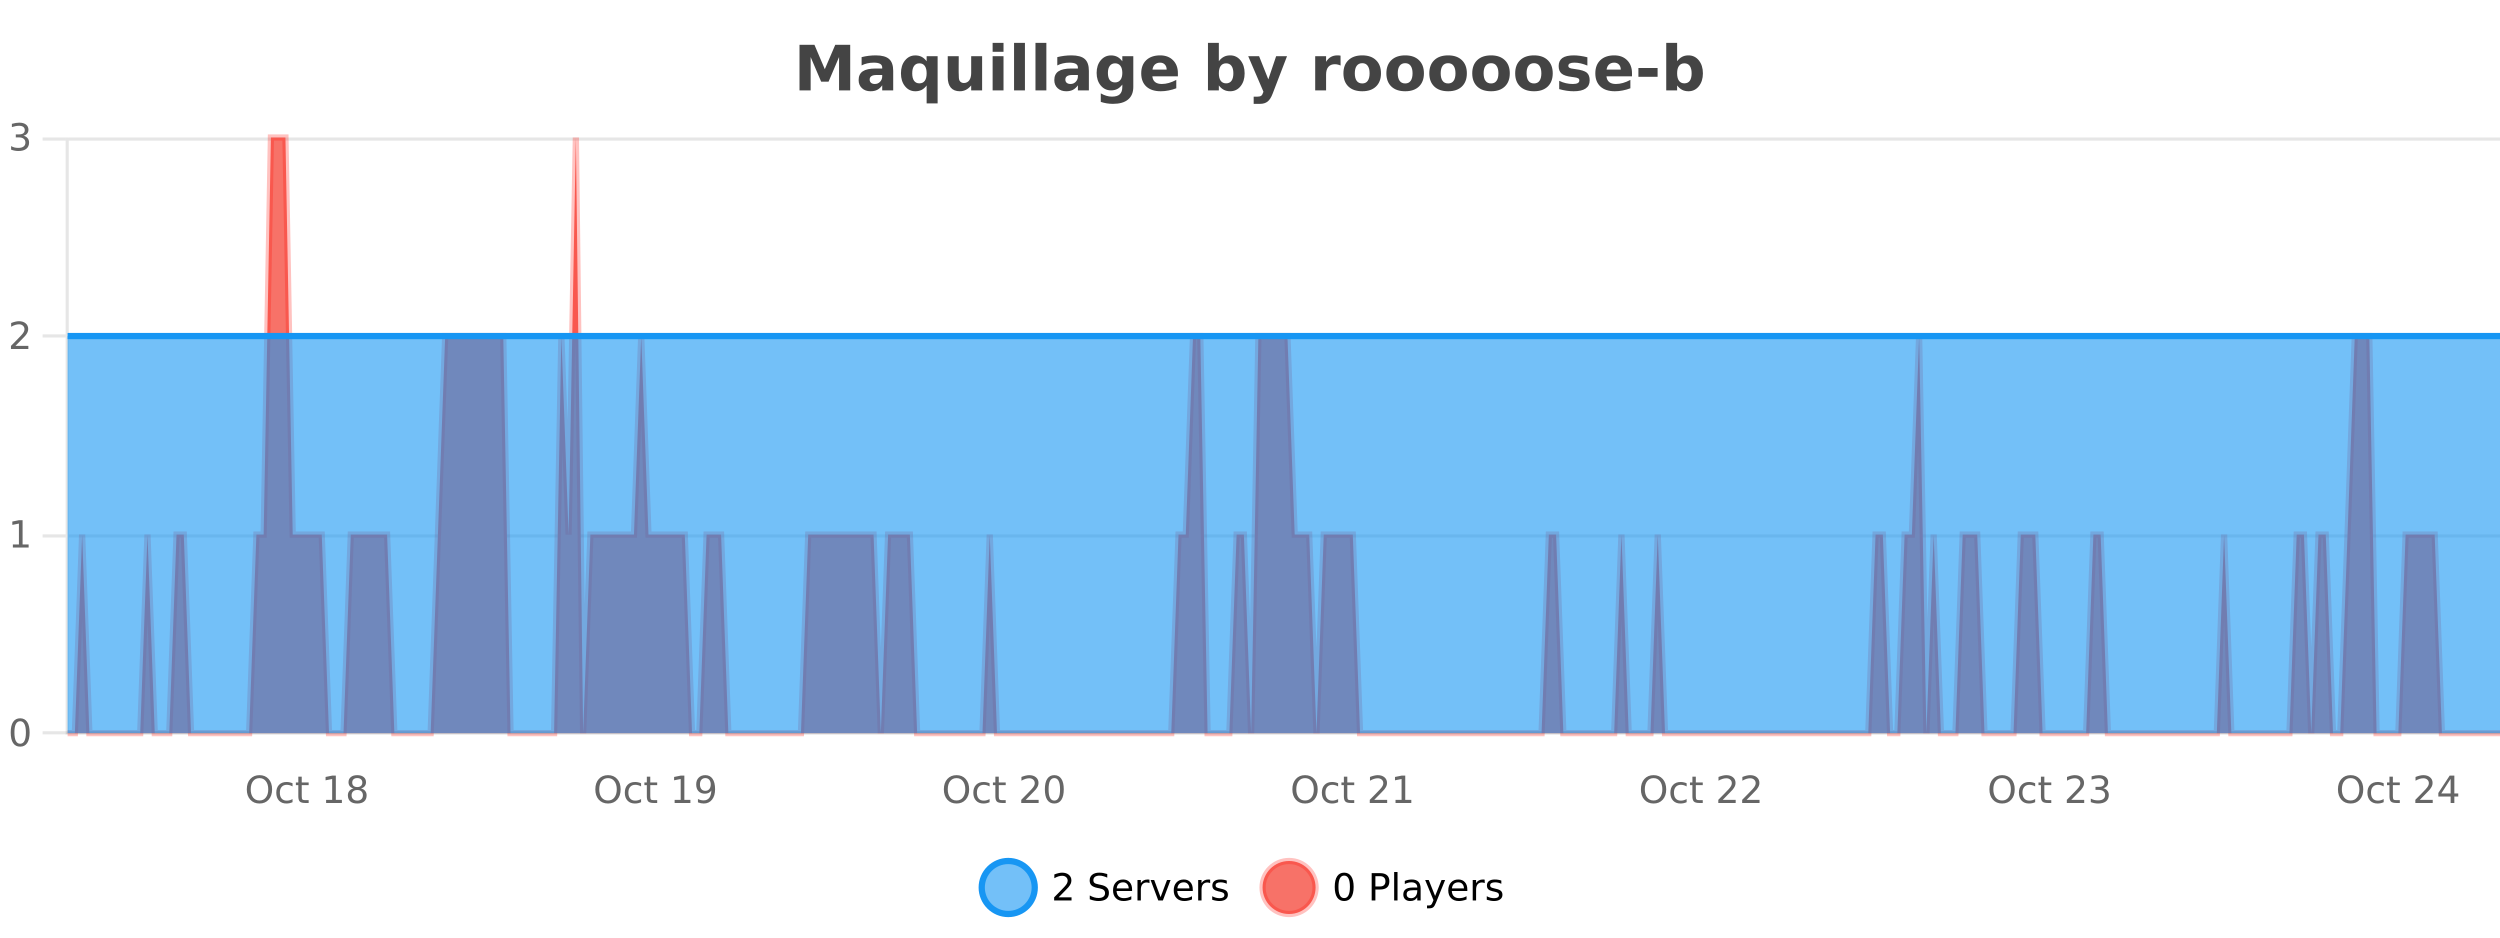
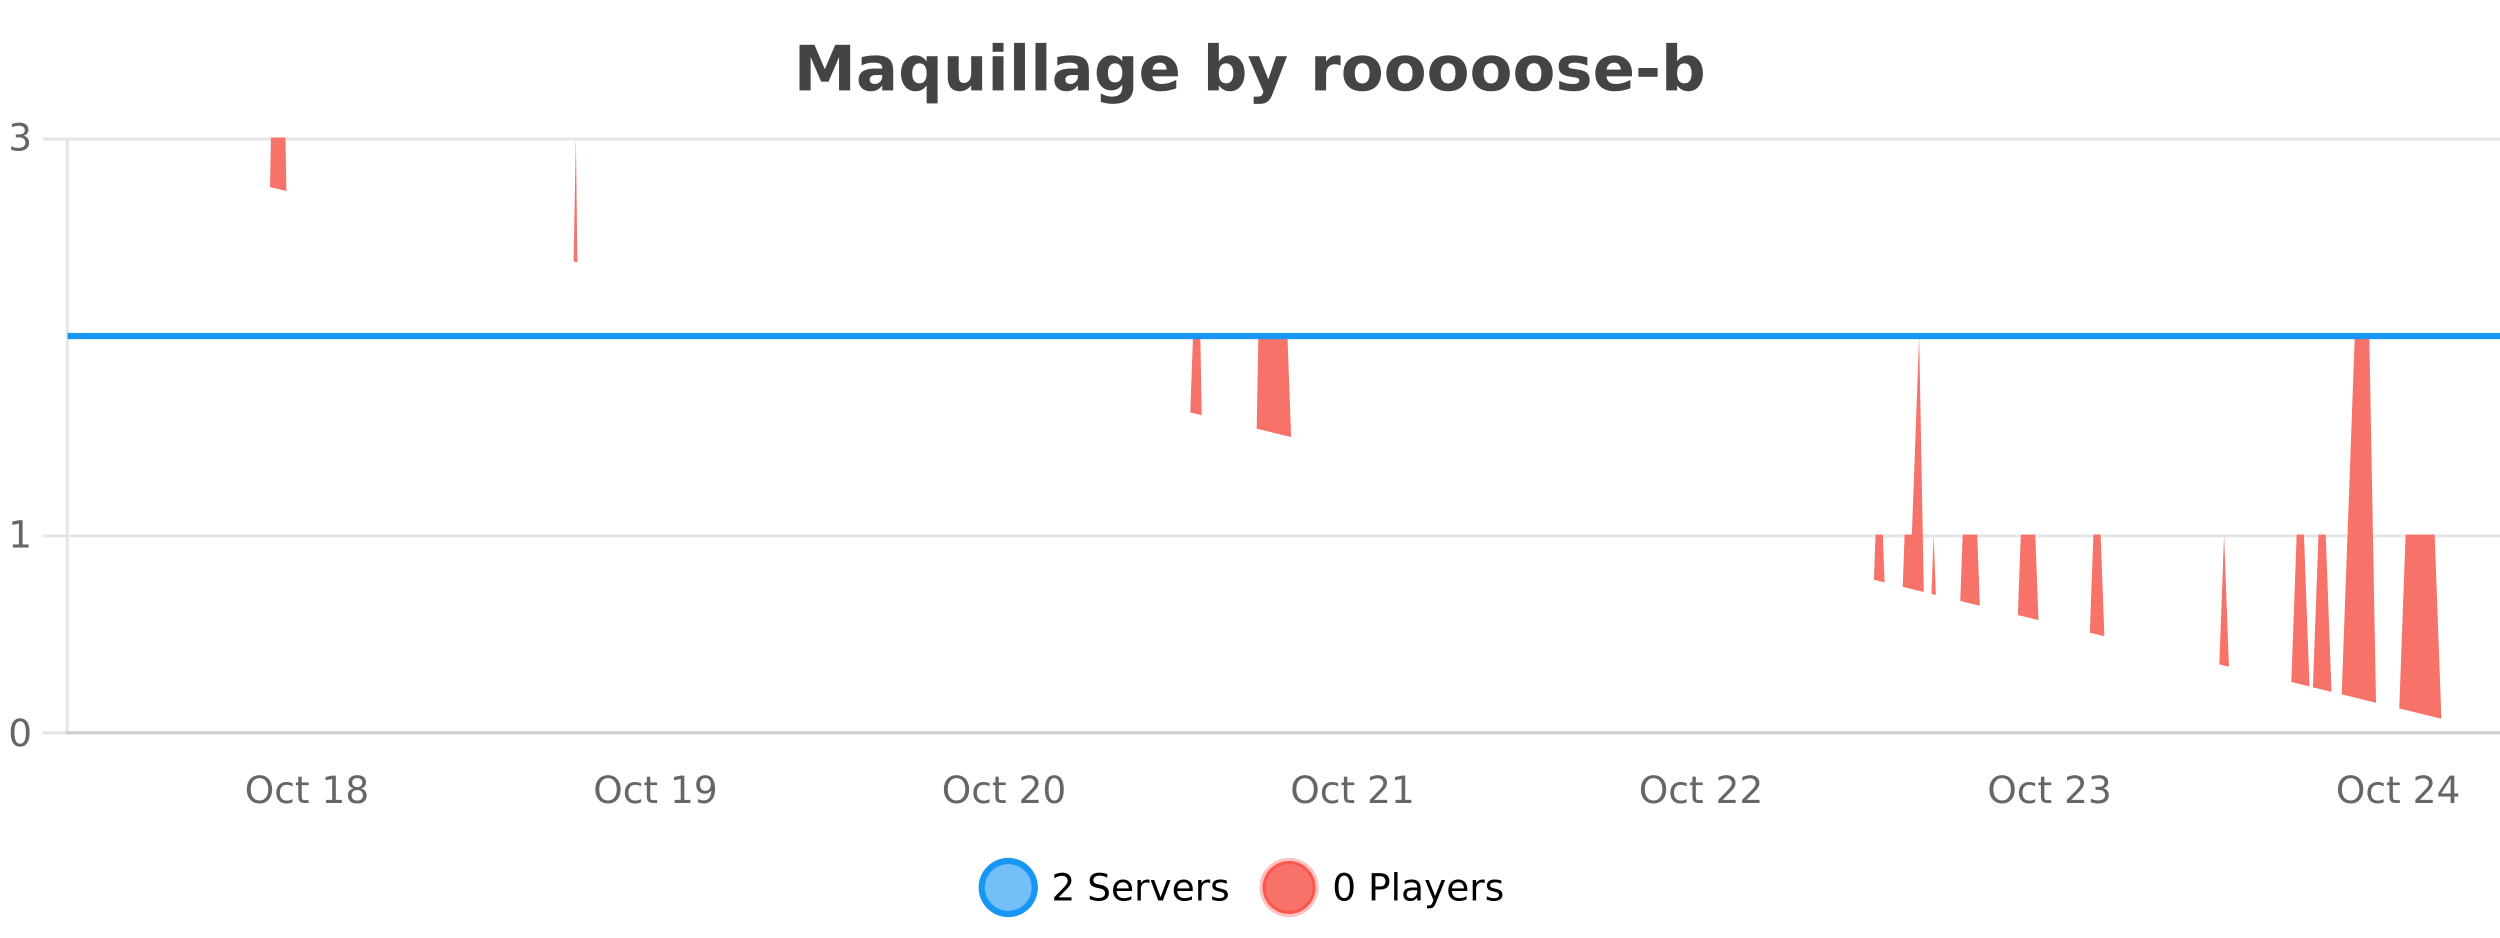
<svg xmlns="http://www.w3.org/2000/svg" width="800pt" height="300pt" viewBox="0 0 800 300" version="1.1">
  <defs>
    <clipPath id="clip1">
      <path d="M 285 263 L 360 263 L 360 300 L 285 300 Z M 285 263 " />
    </clipPath>
    <clipPath id="clip2">
      <path d="M 375 263 L 450 263 L 450 300 L 375 300 Z M 375 263 " />
    </clipPath>
    <clipPath id="clip3">
-       <path d="M 21.633 44 L 800 44 L 800 234.602 L 21.633 234.602 Z M 21.633 44 " />
+       <path d="M 21.633 44 L 800 44 L 800 234.602 Z M 21.633 44 " />
    </clipPath>
    <clipPath id="clip4">
-       <path d="M 20.633 43 L 800 43 L 800 235.602 L 20.633 235.602 Z M 20.633 43 " />
-     </clipPath>
+       </clipPath>
    <clipPath id="clip5">
-       <path d="M 21.633 107 L 800 107 L 800 234.602 L 21.633 234.602 Z M 21.633 107 " />
-     </clipPath>
+       </clipPath>
    <clipPath id="clip6">
      <path d="M 20.633 106 L 800 106 L 800 109 L 20.633 109 Z M 20.633 106 " />
    </clipPath>
  </defs>
  <g id="surface663696">
    <rect x="0" y="0" width="800" height="300" style="fill:rgb(100%,100%,100%);fill-opacity:1;stroke:none;" />
    <path style="fill:none;stroke-width:1;stroke-linecap:butt;stroke-linejoin:miter;stroke:rgb(0%,0%,0%);stroke-opacity:0.098;stroke-miterlimit:10;" d="M 22 234.5 L 800 234.5 " />
    <path style="fill:none;stroke-width:1;stroke-linecap:butt;stroke-linejoin:miter;stroke:rgb(0%,0%,0%);stroke-opacity:0.098;stroke-miterlimit:10;" d="M 13.633 234.5 L 21 234.5 " />
    <path style="fill:none;stroke-width:1;stroke-linecap:butt;stroke-linejoin:miter;stroke:rgb(0%,0%,0%);stroke-opacity:0.098;stroke-miterlimit:10;" d="M 22 171.5 L 800 171.5 " />
    <path style="fill:none;stroke-width:1;stroke-linecap:butt;stroke-linejoin:miter;stroke:rgb(0%,0%,0%);stroke-opacity:0.098;stroke-miterlimit:10;" d="M 13.633 171.5 L 21 171.5 " />
    <path style="fill:none;stroke-width:1;stroke-linecap:butt;stroke-linejoin:miter;stroke:rgb(0%,0%,0%);stroke-opacity:0.098;stroke-miterlimit:10;" d="M 22 107.5 L 800 107.5 " />
-     <path style="fill:none;stroke-width:1;stroke-linecap:butt;stroke-linejoin:miter;stroke:rgb(0%,0%,0%);stroke-opacity:0.098;stroke-miterlimit:10;" d="M 13.633 107.5 L 21 107.5 " />
    <path style="fill:none;stroke-width:1;stroke-linecap:butt;stroke-linejoin:miter;stroke:rgb(0%,0%,0%);stroke-opacity:0.098;stroke-miterlimit:10;" d="M 22 44.5 L 800 44.5 " />
    <path style="fill:none;stroke-width:1;stroke-linecap:butt;stroke-linejoin:miter;stroke:rgb(0%,0%,0%);stroke-opacity:0.098;stroke-miterlimit:10;" d="M 13.633 44.5 L 21 44.5 " />
    <path style=" stroke:none;fill-rule:nonzero;fill:rgb(9.02%,58.824%,95.294%);fill-opacity:0.6;" d="M 331.121 284 C 331.121 288.688 327.324 292.484 322.637 292.484 C 317.953 292.484 314.152 288.688 314.152 284 C 314.152 279.312 317.953 275.516 322.637 275.516 C 327.324 275.516 331.121 279.312 331.121 284 Z M 331.121 284 " />
    <g clip-path="url(#clip1)" clip-rule="nonzero">
      <path style="fill:none;stroke-width:2;stroke-linecap:butt;stroke-linejoin:miter;stroke:rgb(9.02%,58.824%,95.294%);stroke-opacity:1;stroke-miterlimit:10;" d="M 331.121 284 C 331.121 288.688 327.324 292.484 322.637 292.484 C 317.953 292.484 314.152 288.688 314.152 284 C 314.152 279.312 317.953 275.516 322.637 275.516 C 327.324 275.516 331.121 279.312 331.121 284 Z M 331.121 284 " />
    </g>
    <path style=" stroke:none;fill-rule:nonzero;fill:rgb(0%,0%,0%);fill-opacity:1;" d="M 338.75 287.156 L 342.891 287.156 L 342.891 288.156 L 337.328 288.156 L 337.328 287.156 C 337.773 286.699 338.383 286.078 339.156 285.297 C 339.938 284.508 340.426 283.996 340.625 283.766 C 341.008 283.352 341.273 282.996 341.422 282.703 C 341.578 282.402 341.656 282.109 341.656 281.828 C 341.656 281.359 341.488 280.98 341.156 280.688 C 340.832 280.398 340.41 280.25 339.891 280.25 C 339.516 280.25 339.117 280.312 338.703 280.438 C 338.297 280.562 337.859 280.762 337.391 281.031 L 337.391 279.828 C 337.867 279.641 338.312 279.5 338.719 279.406 C 339.133 279.305 339.516 279.25 339.859 279.25 C 340.766 279.25 341.488 279.48 342.031 279.938 C 342.57 280.387 342.844 280.992 342.844 281.75 C 342.844 282.105 342.773 282.445 342.641 282.766 C 342.504 283.09 342.258 283.469 341.906 283.906 C 341.801 284.023 341.488 284.352 340.969 284.891 C 340.445 285.434 339.707 286.188 338.75 287.156 Z M 354.32 279.688 L 354.32 280.844 C 353.871 280.637 353.445 280.48 353.039 280.375 C 352.641 280.262 352.262 280.203 351.898 280.203 C 351.25 280.203 350.75 280.328 350.398 280.578 C 350.055 280.828 349.883 281.188 349.883 281.656 C 349.883 282.043 349.996 282.336 350.227 282.531 C 350.453 282.73 350.898 282.887 351.555 283 L 352.258 283.156 C 353.141 283.324 353.793 283.621 354.211 284.047 C 354.637 284.465 354.852 285.027 354.852 285.734 C 354.852 286.59 354.562 287.234 353.992 287.672 C 353.43 288.109 352.594 288.328 351.492 288.328 C 351.086 288.328 350.648 288.281 350.18 288.188 C 349.711 288.094 349.227 287.953 348.727 287.766 L 348.727 286.547 C 349.203 286.82 349.672 287.023 350.133 287.156 C 350.602 287.293 351.055 287.359 351.492 287.359 C 352.168 287.359 352.688 287.23 353.055 286.969 C 353.43 286.699 353.617 286.32 353.617 285.828 C 353.617 285.402 353.48 285.07 353.211 284.828 C 352.949 284.578 352.516 284.398 351.914 284.281 L 351.195 284.141 C 350.309 283.965 349.668 283.688 349.273 283.312 C 348.887 282.938 348.695 282.418 348.695 281.75 C 348.695 280.969 348.965 280.359 349.508 279.922 C 350.047 279.477 350.797 279.25 351.758 279.25 C 352.172 279.25 352.59 279.289 353.008 279.359 C 353.434 279.434 353.871 279.543 354.32 279.688 Z M 362.266 284.609 L 362.266 285.125 L 357.297 285.125 C 357.348 285.875 357.57 286.445 357.969 286.828 C 358.375 287.215 358.93 287.406 359.641 287.406 C 360.055 287.406 360.457 287.359 360.844 287.266 C 361.238 287.164 361.629 287.008 362.016 286.797 L 362.016 287.828 C 361.617 287.984 361.219 288.105 360.812 288.188 C 360.406 288.281 359.992 288.328 359.578 288.328 C 358.535 288.328 357.707 288.027 357.094 287.422 C 356.477 286.809 356.172 285.98 356.172 284.938 C 356.172 283.867 356.461 283.016 357.047 282.391 C 357.629 281.758 358.41 281.438 359.391 281.438 C 360.273 281.438 360.973 281.727 361.484 282.297 C 362.004 282.859 362.266 283.633 362.266 284.609 Z M 361.188 284.281 C 361.176 283.699 361.008 283.23 360.688 282.875 C 360.363 282.523 359.938 282.344 359.406 282.344 C 358.801 282.344 358.316 282.516 357.953 282.859 C 357.598 283.203 357.395 283.684 357.344 284.297 Z M 367.836 282.594 C 367.711 282.531 367.574 282.484 367.43 282.453 C 367.293 282.414 367.137 282.391 366.961 282.391 C 366.355 282.391 365.887 282.59 365.555 282.984 C 365.23 283.383 365.07 283.953 365.07 284.703 L 365.07 288.156 L 363.992 288.156 L 363.992 281.594 L 365.07 281.594 L 365.07 282.609 C 365.297 282.215 365.594 281.922 365.961 281.734 C 366.324 281.539 366.766 281.438 367.289 281.438 C 367.359 281.438 367.438 281.445 367.523 281.453 C 367.617 281.465 367.715 281.48 367.82 281.5 Z M 368.195 281.594 L 369.336 281.594 L 371.383 287.094 L 373.445 281.594 L 374.586 281.594 L 372.117 288.156 L 370.648 288.156 Z M 381.688 284.609 L 381.688 285.125 L 376.719 285.125 C 376.77 285.875 376.992 286.445 377.391 286.828 C 377.797 287.215 378.352 287.406 379.062 287.406 C 379.477 287.406 379.879 287.359 380.266 287.266 C 380.66 287.164 381.051 287.008 381.438 286.797 L 381.438 287.828 C 381.039 287.984 380.641 288.105 380.234 288.188 C 379.828 288.281 379.414 288.328 379 288.328 C 377.957 288.328 377.129 288.027 376.516 287.422 C 375.898 286.809 375.594 285.98 375.594 284.938 C 375.594 283.867 375.883 283.016 376.469 282.391 C 377.051 281.758 377.832 281.438 378.812 281.438 C 379.695 281.438 380.395 281.727 380.906 282.297 C 381.426 282.859 381.688 283.633 381.688 284.609 Z M 380.609 284.281 C 380.598 283.699 380.43 283.23 380.109 282.875 C 379.785 282.523 379.359 282.344 378.828 282.344 C 378.223 282.344 377.738 282.516 377.375 282.859 C 377.02 283.203 376.816 283.684 376.766 284.297 Z M 387.258 282.594 C 387.133 282.531 386.996 282.484 386.852 282.453 C 386.715 282.414 386.559 282.391 386.383 282.391 C 385.777 282.391 385.309 282.59 384.977 282.984 C 384.652 283.383 384.492 283.953 384.492 284.703 L 384.492 288.156 L 383.414 288.156 L 383.414 281.594 L 384.492 281.594 L 384.492 282.609 C 384.719 282.215 385.016 281.922 385.383 281.734 C 385.746 281.539 386.188 281.438 386.711 281.438 C 386.781 281.438 386.859 281.445 386.945 281.453 C 387.039 281.465 387.137 281.48 387.242 281.5 Z M 392.562 281.781 L 392.562 282.812 C 392.258 282.656 391.941 282.543 391.609 282.469 C 391.285 282.387 390.945 282.344 390.594 282.344 C 390.062 282.344 389.66 282.43 389.391 282.594 C 389.117 282.75 388.984 282.996 388.984 283.328 C 388.984 283.578 389.078 283.777 389.266 283.922 C 389.461 284.059 389.852 284.188 390.438 284.312 L 390.797 284.406 C 391.566 284.562 392.113 284.793 392.438 285.094 C 392.758 285.398 392.922 285.812 392.922 286.344 C 392.922 286.961 392.676 287.445 392.188 287.797 C 391.707 288.152 391.047 288.328 390.203 288.328 C 389.848 288.328 389.477 288.289 389.094 288.219 C 388.719 288.156 388.32 288.059 387.906 287.922 L 387.906 286.797 C 388.301 287.008 388.691 287.164 389.078 287.266 C 389.461 287.371 389.848 287.422 390.234 287.422 C 390.734 287.422 391.117 287.34 391.391 287.172 C 391.672 286.996 391.812 286.746 391.812 286.422 C 391.812 286.133 391.711 285.906 391.516 285.75 C 391.316 285.594 390.883 285.445 390.219 285.297 L 389.844 285.219 C 389.176 285.074 388.691 284.855 388.391 284.562 C 388.098 284.273 387.953 283.875 387.953 283.375 C 387.953 282.75 388.172 282.273 388.609 281.938 C 389.047 281.605 389.664 281.438 390.469 281.438 C 390.863 281.438 391.238 281.469 391.594 281.531 C 391.945 281.586 392.27 281.668 392.562 281.781 Z M 332.637 277.016 " />
    <path style=" stroke:none;fill-rule:nonzero;fill:rgb(96.863%,44.706%,40.784%);fill-opacity:1;" d="M 420.988 284 C 420.988 288.688 417.191 292.484 412.504 292.484 C 407.82 292.484 404.02 288.688 404.02 284 C 404.02 279.312 407.82 275.516 412.504 275.516 C 417.191 275.516 420.988 279.312 420.988 284 Z M 420.988 284 " />
    <g clip-path="url(#clip2)" clip-rule="nonzero">
      <path style="fill:none;stroke-width:2;stroke-linecap:butt;stroke-linejoin:miter;stroke:rgb(100%,4.706%,0%);stroke-opacity:0.247;stroke-miterlimit:10;" d="M 420.988 284 C 420.988 288.688 417.191 292.484 412.504 292.484 C 407.82 292.484 404.02 288.688 404.02 284 C 404.02 279.312 407.82 275.516 412.504 275.516 C 417.191 275.516 420.988 279.312 420.988 284 Z M 420.988 284 " />
    </g>
    <path style=" stroke:none;fill-rule:nonzero;fill:rgb(0%,0%,0%);fill-opacity:1;" d="M 430.133 280.188 C 429.527 280.188 429.07 280.492 428.758 281.094 C 428.453 281.688 428.305 282.59 428.305 283.797 C 428.305 284.996 428.453 285.898 428.758 286.5 C 429.07 287.094 429.527 287.391 430.133 287.391 C 430.746 287.391 431.203 287.094 431.508 286.5 C 431.82 285.898 431.977 284.996 431.977 283.797 C 431.977 282.59 431.82 281.688 431.508 281.094 C 431.203 280.492 430.746 280.188 430.133 280.188 Z M 430.133 279.25 C 431.109 279.25 431.859 279.641 432.383 280.422 C 432.902 281.195 433.164 282.32 433.164 283.797 C 433.164 285.266 432.902 286.391 432.383 287.172 C 431.859 287.945 431.109 288.328 430.133 288.328 C 429.152 288.328 428.402 287.945 427.883 287.172 C 427.371 286.391 427.117 285.266 427.117 283.797 C 427.117 282.32 427.371 281.195 427.883 280.422 C 428.402 279.641 429.152 279.25 430.133 279.25 Z M 440.125 280.375 L 440.125 283.672 L 441.609 283.672 C 442.16 283.672 442.586 283.531 442.891 283.25 C 443.191 282.961 443.344 282.547 443.344 282.016 C 443.344 281.496 443.191 281.094 442.891 280.812 C 442.586 280.523 442.16 280.375 441.609 280.375 Z M 438.938 279.406 L 441.609 279.406 C 442.598 279.406 443.344 279.633 443.844 280.078 C 444.344 280.516 444.594 281.164 444.594 282.016 C 444.594 282.883 444.344 283.539 443.844 283.984 C 443.344 284.422 442.598 284.641 441.609 284.641 L 440.125 284.641 L 440.125 288.156 L 438.938 288.156 Z M 446.129 279.031 L 447.207 279.031 L 447.207 288.156 L 446.129 288.156 Z M 452.445 284.859 C 451.578 284.859 450.977 284.961 450.633 285.156 C 450.297 285.355 450.133 285.695 450.133 286.172 C 450.133 286.559 450.258 286.867 450.508 287.094 C 450.766 287.312 451.109 287.422 451.539 287.422 C 452.141 287.422 452.621 287.215 452.977 286.797 C 453.34 286.371 453.523 285.805 453.523 285.094 L 453.523 284.859 Z M 454.602 284.406 L 454.602 288.156 L 453.523 288.156 L 453.523 287.156 C 453.273 287.555 452.965 287.852 452.602 288.047 C 452.234 288.234 451.789 288.328 451.258 288.328 C 450.578 288.328 450.043 288.141 449.648 287.766 C 449.25 287.383 449.055 286.875 449.055 286.25 C 449.055 285.512 449.297 284.953 449.789 284.578 C 450.289 284.203 451.027 284.016 452.008 284.016 L 453.523 284.016 L 453.523 283.906 C 453.523 283.406 453.355 283.023 453.023 282.75 C 452.699 282.48 452.246 282.344 451.664 282.344 C 451.289 282.344 450.918 282.391 450.555 282.484 C 450.199 282.578 449.859 282.715 449.539 282.891 L 449.539 281.891 C 449.934 281.734 450.312 281.621 450.68 281.547 C 451.055 281.477 451.418 281.438 451.773 281.438 C 452.719 281.438 453.43 281.684 453.898 282.172 C 454.367 282.664 454.602 283.406 454.602 284.406 Z M 459.551 288.766 C 459.246 289.547 458.949 290.055 458.66 290.297 C 458.367 290.535 457.98 290.656 457.504 290.656 L 456.645 290.656 L 456.645 289.75 L 457.27 289.75 C 457.57 289.75 457.801 289.676 457.957 289.531 C 458.121 289.395 458.305 289.066 458.504 288.547 L 458.707 288.047 L 456.051 281.594 L 457.191 281.594 L 459.238 286.719 L 461.301 281.594 L 462.441 281.594 Z M 469.543 284.609 L 469.543 285.125 L 464.574 285.125 C 464.625 285.875 464.848 286.445 465.246 286.828 C 465.652 287.215 466.207 287.406 466.918 287.406 C 467.332 287.406 467.734 287.359 468.121 287.266 C 468.516 287.164 468.906 287.008 469.293 286.797 L 469.293 287.828 C 468.895 287.984 468.496 288.105 468.09 288.188 C 467.684 288.281 467.27 288.328 466.855 288.328 C 465.812 288.328 464.984 288.027 464.371 287.422 C 463.754 286.809 463.449 285.98 463.449 284.938 C 463.449 283.867 463.738 283.016 464.324 282.391 C 464.906 281.758 465.688 281.438 466.668 281.438 C 467.551 281.438 468.25 281.727 468.762 282.297 C 469.281 282.859 469.543 283.633 469.543 284.609 Z M 468.465 284.281 C 468.453 283.699 468.285 283.23 467.965 282.875 C 467.641 282.523 467.215 282.344 466.684 282.344 C 466.078 282.344 465.594 282.516 465.23 282.859 C 464.875 283.203 464.672 283.684 464.621 284.297 Z M 475.113 282.594 C 474.988 282.531 474.852 282.484 474.707 282.453 C 474.57 282.414 474.414 282.391 474.238 282.391 C 473.633 282.391 473.164 282.59 472.832 282.984 C 472.508 283.383 472.348 283.953 472.348 284.703 L 472.348 288.156 L 471.27 288.156 L 471.27 281.594 L 472.348 281.594 L 472.348 282.609 C 472.574 282.215 472.871 281.922 473.238 281.734 C 473.602 281.539 474.043 281.438 474.566 281.438 C 474.637 281.438 474.715 281.445 474.801 281.453 C 474.895 281.465 474.992 281.48 475.098 281.5 Z M 480.422 281.781 L 480.422 282.812 C 480.117 282.656 479.801 282.543 479.469 282.469 C 479.145 282.387 478.805 282.344 478.453 282.344 C 477.922 282.344 477.52 282.43 477.25 282.594 C 476.977 282.75 476.844 282.996 476.844 283.328 C 476.844 283.578 476.938 283.777 477.125 283.922 C 477.32 284.059 477.711 284.188 478.297 284.312 L 478.656 284.406 C 479.426 284.562 479.973 284.793 480.297 285.094 C 480.617 285.398 480.781 285.812 480.781 286.344 C 480.781 286.961 480.535 287.445 480.047 287.797 C 479.566 288.152 478.906 288.328 478.062 288.328 C 477.707 288.328 477.336 288.289 476.953 288.219 C 476.578 288.156 476.18 288.059 475.766 287.922 L 475.766 286.797 C 476.16 287.008 476.551 287.164 476.938 287.266 C 477.32 287.371 477.707 287.422 478.094 287.422 C 478.594 287.422 478.977 287.34 479.25 287.172 C 479.531 286.996 479.672 286.746 479.672 286.422 C 479.672 286.133 479.57 285.906 479.375 285.75 C 479.176 285.594 478.742 285.445 478.078 285.297 L 477.703 285.219 C 477.035 285.074 476.551 284.855 476.25 284.562 C 475.957 284.273 475.812 283.875 475.812 283.375 C 475.812 282.75 476.031 282.273 476.469 281.938 C 476.906 281.605 477.523 281.438 478.328 281.438 C 478.723 281.438 479.098 281.469 479.453 281.531 C 479.805 281.586 480.129 281.668 480.422 281.781 Z M 422.504 277.016 " />
    <path style=" stroke:none;fill-rule:nonzero;fill:rgb(26.667%,26.667%,26.667%);fill-opacity:1;" d="M 255.844 14.344 L 260.625 14.344 L 263.938 22.141 L 267.281 14.344 L 272.062 14.344 L 272.062 28.922 L 268.5 28.922 L 268.5 18.25 L 265.141 26.125 L 262.766 26.125 L 259.406 18.25 L 259.406 28.922 L 255.844 28.922 Z M 280.48 24 C 279.75 24 279.203 24.125 278.84 24.375 C 278.473 24.617 278.293 24.98 278.293 25.469 C 278.293 25.906 278.438 26.25 278.73 26.5 C 279.031 26.75 279.441 26.875 279.965 26.875 C 280.621 26.875 281.172 26.641 281.621 26.172 C 282.078 25.703 282.309 25.117 282.309 24.406 L 282.309 24 Z M 285.824 22.688 L 285.824 28.922 L 282.309 28.922 L 282.309 27.297 C 281.84 27.965 281.309 28.449 280.715 28.75 C 280.129 29.051 279.418 29.203 278.574 29.203 C 277.449 29.203 276.531 28.875 275.824 28.219 C 275.113 27.555 274.762 26.695 274.762 25.641 C 274.762 24.359 275.199 23.422 276.074 22.828 C 276.957 22.227 278.348 21.922 280.246 21.922 L 282.309 21.922 L 282.309 21.641 C 282.309 21.09 282.09 20.688 281.652 20.438 C 281.215 20.18 280.531 20.047 279.605 20.047 C 278.855 20.047 278.156 20.125 277.512 20.281 C 276.863 20.43 276.266 20.648 275.715 20.938 L 275.715 18.281 C 276.465 18.094 277.215 17.953 277.965 17.859 C 278.723 17.766 279.484 17.719 280.246 17.719 C 282.215 17.719 283.637 18.109 284.512 18.891 C 285.387 19.664 285.824 20.93 285.824 22.688 Z M 294.211 20.266 C 293.469 20.266 292.902 20.543 292.508 21.094 C 292.109 21.637 291.914 22.43 291.914 23.469 C 291.914 24.512 292.109 25.309 292.508 25.859 C 292.902 26.402 293.469 26.672 294.211 26.672 C 294.961 26.672 295.531 26.402 295.93 25.859 C 296.324 25.309 296.523 24.512 296.523 23.469 C 296.523 22.43 296.324 21.637 295.93 21.094 C 295.531 20.543 294.961 20.266 294.211 20.266 Z M 296.523 27.344 C 296.043 27.992 295.512 28.465 294.93 28.766 C 294.344 29.055 293.672 29.203 292.914 29.203 C 291.57 29.203 290.465 28.668 289.602 27.594 C 288.734 26.523 288.305 25.148 288.305 23.469 C 288.305 21.781 288.734 20.406 289.602 19.344 C 290.465 18.273 291.57 17.734 292.914 17.734 C 293.672 17.734 294.344 17.887 294.93 18.188 C 295.512 18.492 296.043 18.965 296.523 19.609 L 296.523 17.984 L 300.039 17.984 L 300.039 33.078 L 296.523 33.078 Z M 303.277 24.656 L 303.277 17.984 L 306.793 17.984 L 306.793 19.078 C 306.793 19.672 306.785 20.418 306.777 21.312 C 306.777 22.211 306.777 22.805 306.777 23.094 C 306.777 23.98 306.797 24.617 306.84 25 C 306.891 25.387 306.969 25.668 307.074 25.844 C 307.219 26.074 307.406 26.25 307.637 26.375 C 307.863 26.5 308.129 26.562 308.434 26.562 C 309.16 26.562 309.734 26.281 310.152 25.719 C 310.566 25.156 310.777 24.383 310.777 23.391 L 310.777 17.984 L 314.277 17.984 L 314.277 28.922 L 310.777 28.922 L 310.777 27.344 C 310.246 27.98 309.684 28.449 309.09 28.75 C 308.504 29.051 307.859 29.203 307.152 29.203 C 305.891 29.203 304.926 28.82 304.262 28.047 C 303.605 27.266 303.277 26.137 303.277 24.656 Z M 317.641 17.984 L 321.125 17.984 L 321.125 28.922 L 317.641 28.922 Z M 317.641 13.719 L 321.125 13.719 L 321.125 16.578 L 317.641 16.578 Z M 324.496 13.719 L 327.98 13.719 L 327.98 28.922 L 324.496 28.922 Z M 331.352 13.719 L 334.836 13.719 L 334.836 28.922 L 331.352 28.922 Z M 343.098 24 C 342.367 24 341.82 24.125 341.457 24.375 C 341.09 24.617 340.91 24.98 340.91 25.469 C 340.91 25.906 341.055 26.25 341.348 26.5 C 341.648 26.75 342.059 26.875 342.582 26.875 C 343.238 26.875 343.789 26.641 344.238 26.172 C 344.695 25.703 344.926 25.117 344.926 24.406 L 344.926 24 Z M 348.441 22.688 L 348.441 28.922 L 344.926 28.922 L 344.926 27.297 C 344.457 27.965 343.926 28.449 343.332 28.75 C 342.746 29.051 342.035 29.203 341.191 29.203 C 340.066 29.203 339.148 28.875 338.441 28.219 C 337.73 27.555 337.379 26.695 337.379 25.641 C 337.379 24.359 337.816 23.422 338.691 22.828 C 339.574 22.227 340.965 21.922 342.863 21.922 L 344.926 21.922 L 344.926 21.641 C 344.926 21.09 344.707 20.688 344.27 20.438 C 343.832 20.18 343.148 20.047 342.223 20.047 C 341.473 20.047 340.773 20.125 340.129 20.281 C 339.48 20.43 338.883 20.648 338.332 20.938 L 338.332 18.281 C 339.082 18.094 339.832 17.953 340.582 17.859 C 341.34 17.766 342.102 17.719 342.863 17.719 C 344.832 17.719 346.254 18.109 347.129 18.891 C 348.004 19.664 348.441 20.93 348.441 22.688 Z M 359.141 27.062 C 358.66 27.699 358.129 28.168 357.547 28.469 C 356.961 28.773 356.289 28.922 355.531 28.922 C 354.195 28.922 353.094 28.398 352.219 27.344 C 351.352 26.293 350.922 24.953 350.922 23.328 C 350.922 21.695 351.352 20.355 352.219 19.312 C 353.094 18.262 354.195 17.734 355.531 17.734 C 356.289 17.734 356.961 17.887 357.547 18.188 C 358.129 18.492 358.66 18.965 359.141 19.609 L 359.141 17.984 L 362.656 17.984 L 362.656 27.812 C 362.656 29.57 362.098 30.914 360.984 31.844 C 359.879 32.77 358.27 33.234 356.156 33.234 C 355.477 33.234 354.816 33.18 354.172 33.078 C 353.535 32.973 352.895 32.816 352.25 32.609 L 352.25 29.875 C 352.863 30.227 353.461 30.488 354.047 30.656 C 354.629 30.832 355.219 30.922 355.812 30.922 C 356.957 30.922 357.797 30.672 358.328 30.172 C 358.867 29.672 359.141 28.887 359.141 27.812 Z M 356.828 20.266 C 356.109 20.266 355.547 20.531 355.141 21.062 C 354.734 21.594 354.531 22.352 354.531 23.328 C 354.531 24.328 354.723 25.09 355.109 25.609 C 355.504 26.121 356.078 26.375 356.828 26.375 C 357.555 26.375 358.125 26.109 358.531 25.578 C 358.938 25.047 359.141 24.297 359.141 23.328 C 359.141 22.352 358.938 21.594 358.531 21.062 C 358.125 20.531 357.555 20.266 356.828 20.266 Z M 376.926 23.422 L 376.926 24.422 L 368.754 24.422 C 368.836 25.246 369.133 25.859 369.645 26.266 C 370.152 26.672 370.863 26.875 371.77 26.875 C 372.508 26.875 373.262 26.766 374.035 26.547 C 374.805 26.328 375.598 26 376.41 25.562 L 376.41 28.25 C 375.586 28.562 374.758 28.797 373.926 28.953 C 373.102 29.117 372.277 29.203 371.457 29.203 C 369.477 29.203 367.934 28.703 366.832 27.703 C 365.738 26.695 365.191 25.281 365.191 23.469 C 365.191 21.68 365.727 20.273 366.801 19.25 C 367.883 18.23 369.367 17.719 371.254 17.719 C 372.973 17.719 374.348 18.242 375.379 19.281 C 376.41 20.312 376.926 21.695 376.926 23.422 Z M 373.332 22.266 C 373.332 21.602 373.137 21.062 372.754 20.656 C 372.367 20.25 371.863 20.047 371.238 20.047 C 370.559 20.047 370.008 20.242 369.582 20.625 C 369.164 21 368.902 21.547 368.801 22.266 Z M 392.359 26.672 C 393.109 26.672 393.68 26.402 394.078 25.859 C 394.473 25.309 394.672 24.512 394.672 23.469 C 394.672 22.43 394.473 21.637 394.078 21.094 C 393.68 20.543 393.109 20.266 392.359 20.266 C 391.609 20.266 391.031 20.543 390.625 21.094 C 390.227 21.637 390.031 22.43 390.031 23.469 C 390.031 24.5 390.227 25.293 390.625 25.844 C 391.031 26.398 391.609 26.672 392.359 26.672 Z M 390.031 19.578 C 390.52 18.945 391.055 18.477 391.641 18.172 C 392.223 17.871 392.895 17.719 393.656 17.719 C 395.008 17.719 396.117 18.258 396.984 19.328 C 397.848 20.402 398.281 21.781 398.281 23.469 C 398.281 25.148 397.848 26.523 396.984 27.594 C 396.117 28.668 395.008 29.203 393.656 29.203 C 392.895 29.203 392.223 29.051 391.641 28.75 C 391.055 28.449 390.52 27.98 390.031 27.344 L 390.031 28.922 L 386.547 28.922 L 386.547 13.719 L 390.031 13.719 Z M 399.426 17.984 L 402.91 17.984 L 405.863 25.406 L 408.363 17.984 L 411.848 17.984 L 407.254 29.953 C 406.793 31.172 406.254 32.02 405.629 32.5 C 405.012 32.988 404.207 33.234 403.207 33.234 L 401.176 33.234 L 401.176 30.938 L 402.27 30.938 C 402.863 30.938 403.293 30.844 403.566 30.656 C 403.836 30.469 404.043 30.129 404.191 29.641 L 404.301 29.344 Z M 428.988 20.969 C 428.676 20.824 428.367 20.719 428.066 20.656 C 427.762 20.586 427.461 20.547 427.16 20.547 C 426.254 20.547 425.555 20.836 425.066 21.406 C 424.586 21.98 424.348 22.805 424.348 23.875 L 424.348 28.922 L 420.863 28.922 L 420.863 17.984 L 424.348 17.984 L 424.348 19.781 C 424.793 19.062 425.309 18.543 425.895 18.219 C 426.477 17.887 427.176 17.719 427.988 17.719 C 428.113 17.719 428.242 17.727 428.379 17.734 C 428.512 17.746 428.711 17.766 428.973 17.797 Z M 435.93 20.219 C 435.148 20.219 434.555 20.5 434.148 21.062 C 433.742 21.617 433.539 22.418 433.539 23.469 C 433.539 24.512 433.742 25.312 434.148 25.875 C 434.555 26.43 435.148 26.703 435.93 26.703 C 436.688 26.703 437.266 26.43 437.664 25.875 C 438.07 25.312 438.273 24.512 438.273 23.469 C 438.273 22.418 438.07 21.617 437.664 21.062 C 437.266 20.5 436.688 20.219 435.93 20.219 Z M 435.93 17.719 C 437.805 17.719 439.266 18.23 440.32 19.25 C 441.383 20.262 441.914 21.668 441.914 23.469 C 441.914 25.262 441.383 26.668 440.32 27.688 C 439.266 28.699 437.805 29.203 435.93 29.203 C 434.031 29.203 432.555 28.699 431.492 27.688 C 430.43 26.668 429.898 25.262 429.898 23.469 C 429.898 21.668 430.43 20.262 431.492 19.25 C 432.555 18.23 434.031 17.719 435.93 17.719 Z M 449.672 20.219 C 448.891 20.219 448.297 20.5 447.891 21.062 C 447.484 21.617 447.281 22.418 447.281 23.469 C 447.281 24.512 447.484 25.312 447.891 25.875 C 448.297 26.43 448.891 26.703 449.672 26.703 C 450.43 26.703 451.008 26.43 451.406 25.875 C 451.812 25.312 452.016 24.512 452.016 23.469 C 452.016 22.418 451.812 21.617 451.406 21.062 C 451.008 20.5 450.43 20.219 449.672 20.219 Z M 449.672 17.719 C 451.547 17.719 453.008 18.23 454.062 19.25 C 455.125 20.262 455.656 21.668 455.656 23.469 C 455.656 25.262 455.125 26.668 454.062 27.688 C 453.008 28.699 451.547 29.203 449.672 29.203 C 447.773 29.203 446.297 28.699 445.234 27.688 C 444.172 26.668 443.641 25.262 443.641 23.469 C 443.641 21.668 444.172 20.262 445.234 19.25 C 446.297 18.23 447.773 17.719 449.672 17.719 Z M 463.41 20.219 C 462.629 20.219 462.035 20.5 461.629 21.062 C 461.223 21.617 461.02 22.418 461.02 23.469 C 461.02 24.512 461.223 25.312 461.629 25.875 C 462.035 26.43 462.629 26.703 463.41 26.703 C 464.168 26.703 464.746 26.43 465.145 25.875 C 465.551 25.312 465.754 24.512 465.754 23.469 C 465.754 22.418 465.551 21.617 465.145 21.062 C 464.746 20.5 464.168 20.219 463.41 20.219 Z M 463.41 17.719 C 465.285 17.719 466.746 18.23 467.801 19.25 C 468.863 20.262 469.395 21.668 469.395 23.469 C 469.395 25.262 468.863 26.668 467.801 27.688 C 466.746 28.699 465.285 29.203 463.41 29.203 C 461.512 29.203 460.035 28.699 458.973 27.688 C 457.91 26.668 457.379 25.262 457.379 23.469 C 457.379 21.668 457.91 20.262 458.973 19.25 C 460.035 18.23 461.512 17.719 463.41 17.719 Z M 477.148 20.219 C 476.367 20.219 475.773 20.5 475.367 21.062 C 474.961 21.617 474.758 22.418 474.758 23.469 C 474.758 24.512 474.961 25.312 475.367 25.875 C 475.773 26.43 476.367 26.703 477.148 26.703 C 477.906 26.703 478.484 26.43 478.883 25.875 C 479.289 25.312 479.492 24.512 479.492 23.469 C 479.492 22.418 479.289 21.617 478.883 21.062 C 478.484 20.5 477.906 20.219 477.148 20.219 Z M 477.148 17.719 C 479.023 17.719 480.484 18.23 481.539 19.25 C 482.602 20.262 483.133 21.668 483.133 23.469 C 483.133 25.262 482.602 26.668 481.539 27.688 C 480.484 28.699 479.023 29.203 477.148 29.203 C 475.25 29.203 473.773 28.699 472.711 27.688 C 471.648 26.668 471.117 25.262 471.117 23.469 C 471.117 21.668 471.648 20.262 472.711 19.25 C 473.773 18.23 475.25 17.719 477.148 17.719 Z M 490.891 20.219 C 490.109 20.219 489.516 20.5 489.109 21.062 C 488.703 21.617 488.5 22.418 488.5 23.469 C 488.5 24.512 488.703 25.312 489.109 25.875 C 489.516 26.43 490.109 26.703 490.891 26.703 C 491.648 26.703 492.227 26.43 492.625 25.875 C 493.031 25.312 493.234 24.512 493.234 23.469 C 493.234 22.418 493.031 21.617 492.625 21.062 C 492.227 20.5 491.648 20.219 490.891 20.219 Z M 490.891 17.719 C 492.766 17.719 494.227 18.23 495.281 19.25 C 496.344 20.262 496.875 21.668 496.875 23.469 C 496.875 25.262 496.344 26.668 495.281 27.688 C 494.227 28.699 492.766 29.203 490.891 29.203 C 488.992 29.203 487.516 28.699 486.453 27.688 C 485.391 26.668 484.859 25.262 484.859 23.469 C 484.859 21.668 485.391 20.262 486.453 19.25 C 487.516 18.23 488.992 17.719 490.891 17.719 Z M 507.961 18.328 L 507.961 20.984 C 507.219 20.672 506.5 20.438 505.805 20.281 C 505.105 20.125 504.445 20.047 503.82 20.047 C 503.164 20.047 502.672 20.133 502.352 20.297 C 502.027 20.465 501.867 20.719 501.867 21.062 C 501.867 21.344 501.984 21.559 502.227 21.703 C 502.477 21.852 502.914 21.961 503.539 22.031 L 504.164 22.125 C 505.953 22.355 507.156 22.73 507.773 23.25 C 508.387 23.773 508.695 24.59 508.695 25.703 C 508.695 26.871 508.262 27.746 507.398 28.328 C 506.543 28.914 505.266 29.203 503.57 29.203 C 502.84 29.203 502.09 29.145 501.32 29.031 C 500.547 28.918 499.758 28.746 498.945 28.516 L 498.945 25.859 C 499.641 26.203 500.355 26.461 501.086 26.625 C 501.812 26.793 502.559 26.875 503.32 26.875 C 504.008 26.875 504.523 26.781 504.867 26.594 C 505.211 26.406 505.383 26.125 505.383 25.75 C 505.383 25.438 505.262 25.211 505.023 25.062 C 504.781 24.906 504.309 24.789 503.602 24.703 L 502.992 24.625 C 501.43 24.43 500.336 24.07 499.711 23.547 C 499.086 23.016 498.773 22.215 498.773 21.141 C 498.773 19.984 499.168 19.125 499.961 18.562 C 500.762 18 501.98 17.719 503.617 17.719 C 504.262 17.719 504.938 17.773 505.648 17.875 C 506.355 17.969 507.125 18.121 507.961 18.328 Z M 522.238 23.422 L 522.238 24.422 L 514.066 24.422 C 514.148 25.246 514.445 25.859 514.957 26.266 C 515.465 26.672 516.176 26.875 517.082 26.875 C 517.82 26.875 518.574 26.766 519.348 26.547 C 520.117 26.328 520.91 26 521.723 25.562 L 521.723 28.25 C 520.898 28.562 520.07 28.797 519.238 28.953 C 518.414 29.117 517.59 29.203 516.77 29.203 C 514.789 29.203 513.246 28.703 512.145 27.703 C 511.051 26.695 510.504 25.281 510.504 23.469 C 510.504 21.68 511.039 20.273 512.113 19.25 C 513.195 18.23 514.68 17.719 516.566 17.719 C 518.285 17.719 519.66 18.242 520.691 19.281 C 521.723 20.312 522.238 21.695 522.238 23.422 Z M 518.645 22.266 C 518.645 21.602 518.449 21.062 518.066 20.656 C 517.68 20.25 517.176 20.047 516.551 20.047 C 515.871 20.047 515.32 20.242 514.895 20.625 C 514.477 21 514.215 21.547 514.113 22.266 Z M 524.289 21.75 L 530.43 21.75 L 530.43 24.578 L 524.289 24.578 Z M 539.008 26.672 C 539.758 26.672 540.328 26.402 540.727 25.859 C 541.121 25.309 541.32 24.512 541.32 23.469 C 541.32 22.43 541.121 21.637 540.727 21.094 C 540.328 20.543 539.758 20.266 539.008 20.266 C 538.258 20.266 537.68 20.543 537.273 21.094 C 536.875 21.637 536.68 22.43 536.68 23.469 C 536.68 24.5 536.875 25.293 537.273 25.844 C 537.68 26.398 538.258 26.672 539.008 26.672 Z M 536.68 19.578 C 537.168 18.945 537.703 18.477 538.289 18.172 C 538.871 17.871 539.543 17.719 540.305 17.719 C 541.656 17.719 542.766 18.258 543.633 19.328 C 544.496 20.402 544.93 21.781 544.93 23.469 C 544.93 25.148 544.496 26.523 543.633 27.594 C 542.766 28.668 541.656 29.203 540.305 29.203 C 539.543 29.203 538.871 29.051 538.289 28.75 C 537.703 28.449 537.168 27.98 536.68 27.344 L 536.68 28.922 L 533.195 28.922 L 533.195 13.719 L 536.68 13.719 Z M 254 10.359 " />
    <path style="fill:none;stroke-width:1;stroke-linecap:butt;stroke-linejoin:miter;stroke:rgb(0%,0%,0%);stroke-opacity:0.098;stroke-miterlimit:10;" d="M 21 234.5 L 801 234.5 " />
    <path style=" stroke:none;fill-rule:nonzero;fill:rgb(40%,40%,40%);fill-opacity:1;" d="M 83.043 249 C 82.176 249 81.488 249.324 80.98 249.969 C 80.48 250.605 80.23 251.48 80.23 252.594 C 80.23 253.688 80.48 254.559 80.98 255.203 C 81.488 255.84 82.176 256.156 83.043 256.156 C 83.895 256.156 84.574 255.84 85.074 255.203 C 85.582 254.559 85.84 253.688 85.84 252.594 C 85.84 251.48 85.582 250.605 85.074 249.969 C 84.574 249.324 83.895 249 83.043 249 Z M 83.043 248.047 C 84.262 248.047 85.234 248.461 85.965 249.281 C 86.703 250.105 87.074 251.211 87.074 252.594 C 87.074 253.969 86.703 255.07 85.965 255.891 C 85.234 256.715 84.262 257.125 83.043 257.125 C 81.812 257.125 80.828 256.715 80.09 255.891 C 79.348 255.07 78.98 253.969 78.98 252.594 C 78.98 251.211 79.348 250.105 80.09 249.281 C 80.828 248.461 81.812 248.047 83.043 248.047 Z M 93.613 250.641 L 93.613 251.656 C 93.301 251.48 92.992 251.352 92.691 251.266 C 92.387 251.184 92.082 251.141 91.77 251.141 C 91.059 251.141 90.512 251.367 90.129 251.812 C 89.742 252.25 89.551 252.871 89.551 253.672 C 89.551 254.477 89.742 255.102 90.129 255.547 C 90.512 255.984 91.059 256.203 91.77 256.203 C 92.082 256.203 92.387 256.164 92.691 256.078 C 92.992 255.996 93.301 255.871 93.613 255.703 L 93.613 256.703 C 93.309 256.84 92.996 256.945 92.676 257.016 C 92.352 257.086 92.008 257.125 91.645 257.125 C 90.652 257.125 89.867 256.82 89.285 256.203 C 88.699 255.578 88.41 254.734 88.41 253.672 C 88.41 252.609 88.699 251.773 89.285 251.156 C 89.879 250.543 90.691 250.234 91.723 250.234 C 92.043 250.234 92.363 250.273 92.676 250.344 C 92.996 250.406 93.309 250.508 93.613 250.641 Z M 96.555 248.531 L 96.555 250.391 L 98.773 250.391 L 98.773 251.234 L 96.555 251.234 L 96.555 254.797 C 96.555 255.328 96.625 255.672 96.773 255.828 C 96.918 255.977 97.215 256.047 97.664 256.047 L 98.773 256.047 L 98.773 256.953 L 97.664 256.953 C 96.828 256.953 96.25 256.797 95.93 256.484 C 95.617 256.172 95.461 255.609 95.461 254.797 L 95.461 251.234 L 94.68 251.234 L 94.68 250.391 L 95.461 250.391 L 95.461 248.531 Z M 104.355 255.953 L 106.293 255.953 L 106.293 249.281 L 104.184 249.703 L 104.184 248.625 L 106.277 248.203 L 107.465 248.203 L 107.465 255.953 L 109.402 255.953 L 109.402 256.953 L 104.355 256.953 Z M 114.32 252.797 C 113.758 252.797 113.312 252.949 112.992 253.25 C 112.668 253.555 112.508 253.965 112.508 254.484 C 112.508 255.016 112.668 255.434 112.992 255.734 C 113.312 256.039 113.758 256.188 114.32 256.188 C 114.883 256.188 115.324 256.039 115.648 255.734 C 115.969 255.434 116.133 255.016 116.133 254.484 C 116.133 253.965 115.969 253.555 115.648 253.25 C 115.336 252.949 114.891 252.797 114.32 252.797 Z M 113.133 252.297 C 112.633 252.172 112.234 251.938 111.945 251.594 C 111.664 251.242 111.523 250.812 111.523 250.312 C 111.523 249.617 111.773 249.062 112.273 248.656 C 112.773 248.25 113.453 248.047 114.32 248.047 C 115.195 248.047 115.875 248.25 116.367 248.656 C 116.867 249.062 117.117 249.617 117.117 250.312 C 117.117 250.812 116.977 251.242 116.695 251.594 C 116.414 251.938 116.016 252.172 115.508 252.297 C 116.078 252.434 116.523 252.695 116.836 253.078 C 117.156 253.465 117.32 253.934 117.32 254.484 C 117.32 255.34 117.059 255.996 116.539 256.453 C 116.027 256.902 115.289 257.125 114.32 257.125 C 113.359 257.125 112.621 256.902 112.102 256.453 C 111.578 255.996 111.32 255.34 111.32 254.484 C 111.32 253.934 111.48 253.465 111.805 253.078 C 112.125 252.695 112.57 252.434 113.133 252.297 Z M 112.711 250.422 C 112.711 250.883 112.852 251.234 113.133 251.484 C 113.414 251.734 113.809 251.859 114.32 251.859 C 114.828 251.859 115.227 251.734 115.508 251.484 C 115.797 251.234 115.945 250.883 115.945 250.422 C 115.945 249.977 115.797 249.625 115.508 249.375 C 115.227 249.117 114.828 248.984 114.32 248.984 C 113.809 248.984 113.414 249.117 113.133 249.375 C 112.852 249.625 112.711 249.977 112.711 250.422 Z M 78.309 245.816 " />
    <path style=" stroke:none;fill-rule:nonzero;fill:rgb(40%,40%,40%);fill-opacity:1;" d="M 194.57 249 C 193.703 249 193.016 249.324 192.508 249.969 C 192.008 250.605 191.758 251.48 191.758 252.594 C 191.758 253.688 192.008 254.559 192.508 255.203 C 193.016 255.84 193.703 256.156 194.57 256.156 C 195.422 256.156 196.102 255.84 196.602 255.203 C 197.109 254.559 197.367 253.688 197.367 252.594 C 197.367 251.48 197.109 250.605 196.602 249.969 C 196.102 249.324 195.422 249 194.57 249 Z M 194.57 248.047 C 195.789 248.047 196.762 248.461 197.492 249.281 C 198.23 250.105 198.602 251.211 198.602 252.594 C 198.602 253.969 198.23 255.07 197.492 255.891 C 196.762 256.715 195.789 257.125 194.57 257.125 C 193.34 257.125 192.355 256.715 191.617 255.891 C 190.875 255.07 190.508 253.969 190.508 252.594 C 190.508 251.211 190.875 250.105 191.617 249.281 C 192.355 248.461 193.34 248.047 194.57 248.047 Z M 205.141 250.641 L 205.141 251.656 C 204.828 251.48 204.52 251.352 204.219 251.266 C 203.914 251.184 203.609 251.141 203.297 251.141 C 202.586 251.141 202.039 251.367 201.656 251.812 C 201.27 252.25 201.078 252.871 201.078 253.672 C 201.078 254.477 201.27 255.102 201.656 255.547 C 202.039 255.984 202.586 256.203 203.297 256.203 C 203.609 256.203 203.914 256.164 204.219 256.078 C 204.52 255.996 204.828 255.871 205.141 255.703 L 205.141 256.703 C 204.836 256.84 204.523 256.945 204.203 257.016 C 203.879 257.086 203.535 257.125 203.172 257.125 C 202.18 257.125 201.395 256.82 200.812 256.203 C 200.227 255.578 199.938 254.734 199.938 253.672 C 199.938 252.609 200.227 251.773 200.812 251.156 C 201.406 250.543 202.219 250.234 203.25 250.234 C 203.57 250.234 203.891 250.273 204.203 250.344 C 204.523 250.406 204.836 250.508 205.141 250.641 Z M 208.082 248.531 L 208.082 250.391 L 210.301 250.391 L 210.301 251.234 L 208.082 251.234 L 208.082 254.797 C 208.082 255.328 208.152 255.672 208.301 255.828 C 208.445 255.977 208.742 256.047 209.191 256.047 L 210.301 256.047 L 210.301 256.953 L 209.191 256.953 C 208.355 256.953 207.777 256.797 207.457 256.484 C 207.145 256.172 206.988 255.609 206.988 254.797 L 206.988 251.234 L 206.207 251.234 L 206.207 250.391 L 206.988 250.391 L 206.988 248.531 Z M 215.883 255.953 L 217.82 255.953 L 217.82 249.281 L 215.711 249.703 L 215.711 248.625 L 217.805 248.203 L 218.992 248.203 L 218.992 255.953 L 220.93 255.953 L 220.93 256.953 L 215.883 256.953 Z M 223.344 256.766 L 223.344 255.688 C 223.645 255.836 223.945 255.945 224.25 256.016 C 224.551 256.09 224.852 256.125 225.156 256.125 C 225.938 256.125 226.531 255.867 226.938 255.344 C 227.352 254.812 227.586 254.012 227.641 252.938 C 227.422 253.281 227.133 253.543 226.781 253.719 C 226.438 253.898 226.051 253.984 225.625 253.984 C 224.75 253.984 224.055 253.727 223.547 253.203 C 223.035 252.672 222.781 251.945 222.781 251.016 C 222.781 250.121 223.047 249.402 223.578 248.859 C 224.109 248.32 224.816 248.047 225.703 248.047 C 226.711 248.047 227.484 248.438 228.016 249.219 C 228.555 249.992 228.828 251.117 228.828 252.594 C 228.828 253.969 228.5 255.07 227.844 255.891 C 227.188 256.715 226.305 257.125 225.203 257.125 C 224.898 257.125 224.598 257.094 224.297 257.031 C 223.992 256.977 223.676 256.891 223.344 256.766 Z M 225.703 253.062 C 226.234 253.062 226.656 252.883 226.969 252.516 C 227.281 252.152 227.438 251.652 227.438 251.016 C 227.438 250.391 227.281 249.898 226.969 249.531 C 226.656 249.168 226.234 248.984 225.703 248.984 C 225.172 248.984 224.75 249.168 224.438 249.531 C 224.133 249.898 223.984 250.391 223.984 251.016 C 223.984 251.652 224.133 252.152 224.438 252.516 C 224.75 252.883 225.172 253.062 225.703 253.062 Z M 189.836 245.816 " />
    <path style=" stroke:none;fill-rule:nonzero;fill:rgb(40%,40%,40%);fill-opacity:1;" d="M 306.098 249 C 305.23 249 304.543 249.324 304.035 249.969 C 303.535 250.605 303.285 251.48 303.285 252.594 C 303.285 253.688 303.535 254.559 304.035 255.203 C 304.543 255.84 305.23 256.156 306.098 256.156 C 306.949 256.156 307.629 255.84 308.129 255.203 C 308.637 254.559 308.895 253.688 308.895 252.594 C 308.895 251.48 308.637 250.605 308.129 249.969 C 307.629 249.324 306.949 249 306.098 249 Z M 306.098 248.047 C 307.316 248.047 308.289 248.461 309.02 249.281 C 309.758 250.105 310.129 251.211 310.129 252.594 C 310.129 253.969 309.758 255.07 309.02 255.891 C 308.289 256.715 307.316 257.125 306.098 257.125 C 304.867 257.125 303.883 256.715 303.145 255.891 C 302.402 255.07 302.035 253.969 302.035 252.594 C 302.035 251.211 302.402 250.105 303.145 249.281 C 303.883 248.461 304.867 248.047 306.098 248.047 Z M 316.668 250.641 L 316.668 251.656 C 316.355 251.48 316.047 251.352 315.746 251.266 C 315.441 251.184 315.137 251.141 314.824 251.141 C 314.113 251.141 313.566 251.367 313.184 251.812 C 312.797 252.25 312.605 252.871 312.605 253.672 C 312.605 254.477 312.797 255.102 313.184 255.547 C 313.566 255.984 314.113 256.203 314.824 256.203 C 315.137 256.203 315.441 256.164 315.746 256.078 C 316.047 255.996 316.355 255.871 316.668 255.703 L 316.668 256.703 C 316.363 256.84 316.051 256.945 315.73 257.016 C 315.406 257.086 315.062 257.125 314.699 257.125 C 313.707 257.125 312.922 256.82 312.34 256.203 C 311.754 255.578 311.465 254.734 311.465 253.672 C 311.465 252.609 311.754 251.773 312.34 251.156 C 312.934 250.543 313.746 250.234 314.777 250.234 C 315.098 250.234 315.418 250.273 315.73 250.344 C 316.051 250.406 316.363 250.508 316.668 250.641 Z M 319.609 248.531 L 319.609 250.391 L 321.828 250.391 L 321.828 251.234 L 319.609 251.234 L 319.609 254.797 C 319.609 255.328 319.68 255.672 319.828 255.828 C 319.973 255.977 320.27 256.047 320.719 256.047 L 321.828 256.047 L 321.828 256.953 L 320.719 256.953 C 319.883 256.953 319.305 256.797 318.984 256.484 C 318.672 256.172 318.516 255.609 318.516 254.797 L 318.516 251.234 L 317.734 251.234 L 317.734 250.391 L 318.516 250.391 L 318.516 248.531 Z M 328.223 255.953 L 332.363 255.953 L 332.363 256.953 L 326.801 256.953 L 326.801 255.953 C 327.246 255.496 327.855 254.875 328.629 254.094 C 329.41 253.305 329.898 252.793 330.098 252.562 C 330.48 252.148 330.746 251.793 330.895 251.5 C 331.051 251.199 331.129 250.906 331.129 250.625 C 331.129 250.156 330.961 249.777 330.629 249.484 C 330.305 249.195 329.883 249.047 329.363 249.047 C 328.988 249.047 328.59 249.109 328.176 249.234 C 327.77 249.359 327.332 249.559 326.863 249.828 L 326.863 248.625 C 327.34 248.438 327.785 248.297 328.191 248.203 C 328.605 248.102 328.988 248.047 329.332 248.047 C 330.238 248.047 330.961 248.277 331.504 248.734 C 332.043 249.184 332.316 249.789 332.316 250.547 C 332.316 250.902 332.246 251.242 332.113 251.562 C 331.977 251.887 331.73 252.266 331.379 252.703 C 331.273 252.82 330.961 253.148 330.441 253.688 C 329.918 254.23 329.18 254.984 328.223 255.953 Z M 337.375 248.984 C 336.77 248.984 336.312 249.289 336 249.891 C 335.695 250.484 335.547 251.387 335.547 252.594 C 335.547 253.793 335.695 254.695 336 255.297 C 336.312 255.891 336.77 256.188 337.375 256.188 C 337.988 256.188 338.445 255.891 338.75 255.297 C 339.062 254.695 339.219 253.793 339.219 252.594 C 339.219 251.387 339.062 250.484 338.75 249.891 C 338.445 249.289 337.988 248.984 337.375 248.984 Z M 337.375 248.047 C 338.352 248.047 339.102 248.438 339.625 249.219 C 340.145 249.992 340.406 251.117 340.406 252.594 C 340.406 254.062 340.145 255.188 339.625 255.969 C 339.102 256.742 338.352 257.125 337.375 257.125 C 336.395 257.125 335.645 256.742 335.125 255.969 C 334.613 255.188 334.359 254.062 334.359 252.594 C 334.359 251.117 334.613 249.992 335.125 249.219 C 335.645 248.438 336.395 248.047 337.375 248.047 Z M 301.363 245.816 " />
    <path style=" stroke:none;fill-rule:nonzero;fill:rgb(40%,40%,40%);fill-opacity:1;" d="M 417.625 249 C 416.758 249 416.07 249.324 415.562 249.969 C 415.062 250.605 414.812 251.48 414.812 252.594 C 414.812 253.688 415.062 254.559 415.562 255.203 C 416.07 255.84 416.758 256.156 417.625 256.156 C 418.477 256.156 419.156 255.84 419.656 255.203 C 420.164 254.559 420.422 253.688 420.422 252.594 C 420.422 251.48 420.164 250.605 419.656 249.969 C 419.156 249.324 418.477 249 417.625 249 Z M 417.625 248.047 C 418.844 248.047 419.816 248.461 420.547 249.281 C 421.285 250.105 421.656 251.211 421.656 252.594 C 421.656 253.969 421.285 255.07 420.547 255.891 C 419.816 256.715 418.844 257.125 417.625 257.125 C 416.395 257.125 415.41 256.715 414.672 255.891 C 413.93 255.07 413.562 253.969 413.562 252.594 C 413.562 251.211 413.93 250.105 414.672 249.281 C 415.41 248.461 416.395 248.047 417.625 248.047 Z M 428.195 250.641 L 428.195 251.656 C 427.883 251.48 427.574 251.352 427.273 251.266 C 426.969 251.184 426.664 251.141 426.352 251.141 C 425.641 251.141 425.094 251.367 424.711 251.812 C 424.324 252.25 424.133 252.871 424.133 253.672 C 424.133 254.477 424.324 255.102 424.711 255.547 C 425.094 255.984 425.641 256.203 426.352 256.203 C 426.664 256.203 426.969 256.164 427.273 256.078 C 427.574 255.996 427.883 255.871 428.195 255.703 L 428.195 256.703 C 427.891 256.84 427.578 256.945 427.258 257.016 C 426.934 257.086 426.59 257.125 426.227 257.125 C 425.234 257.125 424.449 256.82 423.867 256.203 C 423.281 255.578 422.992 254.734 422.992 253.672 C 422.992 252.609 423.281 251.773 423.867 251.156 C 424.461 250.543 425.273 250.234 426.305 250.234 C 426.625 250.234 426.945 250.273 427.258 250.344 C 427.578 250.406 427.891 250.508 428.195 250.641 Z M 431.137 248.531 L 431.137 250.391 L 433.355 250.391 L 433.355 251.234 L 431.137 251.234 L 431.137 254.797 C 431.137 255.328 431.207 255.672 431.355 255.828 C 431.5 255.977 431.797 256.047 432.246 256.047 L 433.355 256.047 L 433.355 256.953 L 432.246 256.953 C 431.41 256.953 430.832 256.797 430.512 256.484 C 430.199 256.172 430.043 255.609 430.043 254.797 L 430.043 251.234 L 429.262 251.234 L 429.262 250.391 L 430.043 250.391 L 430.043 248.531 Z M 439.75 255.953 L 443.891 255.953 L 443.891 256.953 L 438.328 256.953 L 438.328 255.953 C 438.773 255.496 439.383 254.875 440.156 254.094 C 440.938 253.305 441.426 252.793 441.625 252.562 C 442.008 252.148 442.273 251.793 442.422 251.5 C 442.578 251.199 442.656 250.906 442.656 250.625 C 442.656 250.156 442.488 249.777 442.156 249.484 C 441.832 249.195 441.41 249.047 440.891 249.047 C 440.516 249.047 440.117 249.109 439.703 249.234 C 439.297 249.359 438.859 249.559 438.391 249.828 L 438.391 248.625 C 438.867 248.438 439.312 248.297 439.719 248.203 C 440.133 248.102 440.516 248.047 440.859 248.047 C 441.766 248.047 442.488 248.277 443.031 248.734 C 443.57 249.184 443.844 249.789 443.844 250.547 C 443.844 250.902 443.773 251.242 443.641 251.562 C 443.504 251.887 443.258 252.266 442.906 252.703 C 442.801 252.82 442.488 253.148 441.969 253.688 C 441.445 254.23 440.707 254.984 439.75 255.953 Z M 446.57 255.953 L 448.508 255.953 L 448.508 249.281 L 446.398 249.703 L 446.398 248.625 L 448.492 248.203 L 449.68 248.203 L 449.68 255.953 L 451.617 255.953 L 451.617 256.953 L 446.57 256.953 Z M 412.891 245.816 " />
    <path style=" stroke:none;fill-rule:nonzero;fill:rgb(40%,40%,40%);fill-opacity:1;" d="M 529.152 249 C 528.285 249 527.598 249.324 527.09 249.969 C 526.59 250.605 526.34 251.48 526.34 252.594 C 526.34 253.688 526.59 254.559 527.09 255.203 C 527.598 255.84 528.285 256.156 529.152 256.156 C 530.004 256.156 530.684 255.84 531.184 255.203 C 531.691 254.559 531.949 253.688 531.949 252.594 C 531.949 251.48 531.691 250.605 531.184 249.969 C 530.684 249.324 530.004 249 529.152 249 Z M 529.152 248.047 C 530.371 248.047 531.344 248.461 532.074 249.281 C 532.812 250.105 533.184 251.211 533.184 252.594 C 533.184 253.969 532.812 255.07 532.074 255.891 C 531.344 256.715 530.371 257.125 529.152 257.125 C 527.922 257.125 526.938 256.715 526.199 255.891 C 525.457 255.07 525.09 253.969 525.09 252.594 C 525.09 251.211 525.457 250.105 526.199 249.281 C 526.938 248.461 527.922 248.047 529.152 248.047 Z M 539.723 250.641 L 539.723 251.656 C 539.41 251.48 539.102 251.352 538.801 251.266 C 538.496 251.184 538.191 251.141 537.879 251.141 C 537.168 251.141 536.621 251.367 536.238 251.812 C 535.852 252.25 535.66 252.871 535.66 253.672 C 535.66 254.477 535.852 255.102 536.238 255.547 C 536.621 255.984 537.168 256.203 537.879 256.203 C 538.191 256.203 538.496 256.164 538.801 256.078 C 539.102 255.996 539.41 255.871 539.723 255.703 L 539.723 256.703 C 539.418 256.84 539.105 256.945 538.785 257.016 C 538.461 257.086 538.117 257.125 537.754 257.125 C 536.762 257.125 535.977 256.82 535.395 256.203 C 534.809 255.578 534.52 254.734 534.52 253.672 C 534.52 252.609 534.809 251.773 535.395 251.156 C 535.988 250.543 536.801 250.234 537.832 250.234 C 538.152 250.234 538.473 250.273 538.785 250.344 C 539.105 250.406 539.418 250.508 539.723 250.641 Z M 542.664 248.531 L 542.664 250.391 L 544.883 250.391 L 544.883 251.234 L 542.664 251.234 L 542.664 254.797 C 542.664 255.328 542.734 255.672 542.883 255.828 C 543.027 255.977 543.324 256.047 543.773 256.047 L 544.883 256.047 L 544.883 256.953 L 543.773 256.953 C 542.938 256.953 542.359 256.797 542.039 256.484 C 541.727 256.172 541.57 255.609 541.57 254.797 L 541.57 251.234 L 540.789 251.234 L 540.789 250.391 L 541.57 250.391 L 541.57 248.531 Z M 551.277 255.953 L 555.418 255.953 L 555.418 256.953 L 549.855 256.953 L 549.855 255.953 C 550.301 255.496 550.91 254.875 551.684 254.094 C 552.465 253.305 552.953 252.793 553.152 252.562 C 553.535 252.148 553.801 251.793 553.949 251.5 C 554.105 251.199 554.184 250.906 554.184 250.625 C 554.184 250.156 554.016 249.777 553.684 249.484 C 553.359 249.195 552.938 249.047 552.418 249.047 C 552.043 249.047 551.645 249.109 551.23 249.234 C 550.824 249.359 550.387 249.559 549.918 249.828 L 549.918 248.625 C 550.395 248.438 550.84 248.297 551.246 248.203 C 551.66 248.102 552.043 248.047 552.387 248.047 C 553.293 248.047 554.016 248.277 554.559 248.734 C 555.098 249.184 555.371 249.789 555.371 250.547 C 555.371 250.902 555.301 251.242 555.168 251.562 C 555.031 251.887 554.785 252.266 554.434 252.703 C 554.328 252.82 554.016 253.148 553.496 253.688 C 552.973 254.23 552.234 254.984 551.277 255.953 Z M 558.914 255.953 L 563.055 255.953 L 563.055 256.953 L 557.492 256.953 L 557.492 255.953 C 557.938 255.496 558.547 254.875 559.32 254.094 C 560.102 253.305 560.59 252.793 560.789 252.562 C 561.172 252.148 561.438 251.793 561.586 251.5 C 561.742 251.199 561.82 250.906 561.82 250.625 C 561.82 250.156 561.652 249.777 561.32 249.484 C 560.996 249.195 560.574 249.047 560.055 249.047 C 559.68 249.047 559.281 249.109 558.867 249.234 C 558.461 249.359 558.023 249.559 557.555 249.828 L 557.555 248.625 C 558.031 248.438 558.477 248.297 558.883 248.203 C 559.297 248.102 559.68 248.047 560.023 248.047 C 560.93 248.047 561.652 248.277 562.195 248.734 C 562.734 249.184 563.008 249.789 563.008 250.547 C 563.008 250.902 562.938 251.242 562.805 251.562 C 562.668 251.887 562.422 252.266 562.07 252.703 C 561.965 252.82 561.652 253.148 561.133 253.688 C 560.609 254.23 559.871 254.984 558.914 255.953 Z M 524.418 245.816 " />
    <path style=" stroke:none;fill-rule:nonzero;fill:rgb(40%,40%,40%);fill-opacity:1;" d="M 640.68 249 C 639.812 249 639.125 249.324 638.617 249.969 C 638.117 250.605 637.867 251.48 637.867 252.594 C 637.867 253.688 638.117 254.559 638.617 255.203 C 639.125 255.84 639.812 256.156 640.68 256.156 C 641.531 256.156 642.211 255.84 642.711 255.203 C 643.219 254.559 643.477 253.688 643.477 252.594 C 643.477 251.48 643.219 250.605 642.711 249.969 C 642.211 249.324 641.531 249 640.68 249 Z M 640.68 248.047 C 641.898 248.047 642.871 248.461 643.602 249.281 C 644.34 250.105 644.711 251.211 644.711 252.594 C 644.711 253.969 644.34 255.07 643.602 255.891 C 642.871 256.715 641.898 257.125 640.68 257.125 C 639.449 257.125 638.465 256.715 637.727 255.891 C 636.984 255.07 636.617 253.969 636.617 252.594 C 636.617 251.211 636.984 250.105 637.727 249.281 C 638.465 248.461 639.449 248.047 640.68 248.047 Z M 651.25 250.641 L 651.25 251.656 C 650.938 251.48 650.629 251.352 650.328 251.266 C 650.023 251.184 649.719 251.141 649.406 251.141 C 648.695 251.141 648.148 251.367 647.766 251.812 C 647.379 252.25 647.188 252.871 647.188 253.672 C 647.188 254.477 647.379 255.102 647.766 255.547 C 648.148 255.984 648.695 256.203 649.406 256.203 C 649.719 256.203 650.023 256.164 650.328 256.078 C 650.629 255.996 650.938 255.871 651.25 255.703 L 651.25 256.703 C 650.945 256.84 650.633 256.945 650.312 257.016 C 649.988 257.086 649.645 257.125 649.281 257.125 C 648.289 257.125 647.504 256.82 646.922 256.203 C 646.336 255.578 646.047 254.734 646.047 253.672 C 646.047 252.609 646.336 251.773 646.922 251.156 C 647.516 250.543 648.328 250.234 649.359 250.234 C 649.68 250.234 650 250.273 650.312 250.344 C 650.633 250.406 650.945 250.508 651.25 250.641 Z M 654.191 248.531 L 654.191 250.391 L 656.41 250.391 L 656.41 251.234 L 654.191 251.234 L 654.191 254.797 C 654.191 255.328 654.262 255.672 654.41 255.828 C 654.555 255.977 654.852 256.047 655.301 256.047 L 656.41 256.047 L 656.41 256.953 L 655.301 256.953 C 654.465 256.953 653.887 256.797 653.566 256.484 C 653.254 256.172 653.098 255.609 653.098 254.797 L 653.098 251.234 L 652.316 251.234 L 652.316 250.391 L 653.098 250.391 L 653.098 248.531 Z M 662.805 255.953 L 666.945 255.953 L 666.945 256.953 L 661.383 256.953 L 661.383 255.953 C 661.828 255.496 662.438 254.875 663.211 254.094 C 663.992 253.305 664.48 252.793 664.68 252.562 C 665.062 252.148 665.328 251.793 665.477 251.5 C 665.633 251.199 665.711 250.906 665.711 250.625 C 665.711 250.156 665.543 249.777 665.211 249.484 C 664.887 249.195 664.465 249.047 663.945 249.047 C 663.57 249.047 663.172 249.109 662.758 249.234 C 662.352 249.359 661.914 249.559 661.445 249.828 L 661.445 248.625 C 661.922 248.438 662.367 248.297 662.773 248.203 C 663.188 248.102 663.57 248.047 663.914 248.047 C 664.82 248.047 665.543 248.277 666.086 248.734 C 666.625 249.184 666.898 249.789 666.898 250.547 C 666.898 250.902 666.828 251.242 666.695 251.562 C 666.559 251.887 666.312 252.266 665.961 252.703 C 665.855 252.82 665.543 253.148 665.023 253.688 C 664.5 254.23 663.762 254.984 662.805 255.953 Z M 673.016 252.234 C 673.578 252.359 674.016 252.617 674.328 253 C 674.648 253.375 674.812 253.844 674.812 254.406 C 674.812 255.273 674.516 255.945 673.922 256.422 C 673.328 256.891 672.484 257.125 671.391 257.125 C 671.023 257.125 670.645 257.086 670.25 257.016 C 669.863 256.945 669.469 256.836 669.062 256.688 L 669.062 255.547 C 669.383 255.734 669.738 255.883 670.125 255.984 C 670.52 256.078 670.93 256.125 671.359 256.125 C 672.098 256.125 672.66 255.98 673.047 255.688 C 673.441 255.398 673.641 254.969 673.641 254.406 C 673.641 253.898 673.457 253.496 673.094 253.203 C 672.727 252.914 672.227 252.766 671.594 252.766 L 670.562 252.766 L 670.562 251.797 L 671.641 251.797 C 672.211 251.797 672.656 251.684 672.969 251.453 C 673.281 251.215 673.438 250.875 673.438 250.438 C 673.438 249.992 673.273 249.648 672.953 249.406 C 672.641 249.168 672.188 249.047 671.594 249.047 C 671.258 249.047 670.906 249.086 670.531 249.156 C 670.164 249.219 669.758 249.324 669.312 249.469 L 669.312 248.422 C 669.77 248.297 670.191 248.203 670.578 248.141 C 670.973 248.078 671.344 248.047 671.688 248.047 C 672.594 248.047 673.305 248.25 673.828 248.656 C 674.348 249.062 674.609 249.617 674.609 250.312 C 674.609 250.805 674.469 251.215 674.188 251.547 C 673.914 251.883 673.523 252.109 673.016 252.234 Z M 635.945 245.816 " />
    <path style=" stroke:none;fill-rule:nonzero;fill:rgb(40%,40%,40%);fill-opacity:1;" d="M 752.207 249 C 751.34 249 750.652 249.324 750.145 249.969 C 749.645 250.605 749.395 251.48 749.395 252.594 C 749.395 253.688 749.645 254.559 750.145 255.203 C 750.652 255.84 751.34 256.156 752.207 256.156 C 753.059 256.156 753.738 255.84 754.238 255.203 C 754.746 254.559 755.004 253.688 755.004 252.594 C 755.004 251.48 754.746 250.605 754.238 249.969 C 753.738 249.324 753.059 249 752.207 249 Z M 752.207 248.047 C 753.426 248.047 754.398 248.461 755.129 249.281 C 755.867 250.105 756.238 251.211 756.238 252.594 C 756.238 253.969 755.867 255.07 755.129 255.891 C 754.398 256.715 753.426 257.125 752.207 257.125 C 750.977 257.125 749.992 256.715 749.254 255.891 C 748.512 255.07 748.145 253.969 748.145 252.594 C 748.145 251.211 748.512 250.105 749.254 249.281 C 749.992 248.461 750.977 248.047 752.207 248.047 Z M 762.777 250.641 L 762.777 251.656 C 762.465 251.48 762.156 251.352 761.855 251.266 C 761.551 251.184 761.246 251.141 760.934 251.141 C 760.223 251.141 759.676 251.367 759.293 251.812 C 758.906 252.25 758.715 252.871 758.715 253.672 C 758.715 254.477 758.906 255.102 759.293 255.547 C 759.676 255.984 760.223 256.203 760.934 256.203 C 761.246 256.203 761.551 256.164 761.855 256.078 C 762.156 255.996 762.465 255.871 762.777 255.703 L 762.777 256.703 C 762.473 256.84 762.16 256.945 761.84 257.016 C 761.516 257.086 761.172 257.125 760.809 257.125 C 759.816 257.125 759.031 256.82 758.449 256.203 C 757.863 255.578 757.574 254.734 757.574 253.672 C 757.574 252.609 757.863 251.773 758.449 251.156 C 759.043 250.543 759.855 250.234 760.887 250.234 C 761.207 250.234 761.527 250.273 761.84 250.344 C 762.16 250.406 762.473 250.508 762.777 250.641 Z M 765.719 248.531 L 765.719 250.391 L 767.938 250.391 L 767.938 251.234 L 765.719 251.234 L 765.719 254.797 C 765.719 255.328 765.789 255.672 765.938 255.828 C 766.082 255.977 766.379 256.047 766.828 256.047 L 767.938 256.047 L 767.938 256.953 L 766.828 256.953 C 765.992 256.953 765.414 256.797 765.094 256.484 C 764.781 256.172 764.625 255.609 764.625 254.797 L 764.625 251.234 L 763.844 251.234 L 763.844 250.391 L 764.625 250.391 L 764.625 248.531 Z M 774.332 255.953 L 778.473 255.953 L 778.473 256.953 L 772.91 256.953 L 772.91 255.953 C 773.355 255.496 773.965 254.875 774.738 254.094 C 775.52 253.305 776.008 252.793 776.207 252.562 C 776.59 252.148 776.855 251.793 777.004 251.5 C 777.16 251.199 777.238 250.906 777.238 250.625 C 777.238 250.156 777.07 249.777 776.738 249.484 C 776.414 249.195 775.992 249.047 775.473 249.047 C 775.098 249.047 774.699 249.109 774.285 249.234 C 773.879 249.359 773.441 249.559 772.973 249.828 L 772.973 248.625 C 773.449 248.438 773.895 248.297 774.301 248.203 C 774.715 248.102 775.098 248.047 775.441 248.047 C 776.348 248.047 777.07 248.277 777.613 248.734 C 778.152 249.184 778.426 249.789 778.426 250.547 C 778.426 250.902 778.355 251.242 778.223 251.562 C 778.086 251.887 777.84 252.266 777.488 252.703 C 777.383 252.82 777.07 253.148 776.551 253.688 C 776.027 254.23 775.289 254.984 774.332 255.953 Z M 784.203 249.234 L 781.219 253.906 L 784.203 253.906 Z M 783.891 248.203 L 785.391 248.203 L 785.391 253.906 L 786.641 253.906 L 786.641 254.891 L 785.391 254.891 L 785.391 256.953 L 784.203 256.953 L 784.203 254.891 L 780.266 254.891 L 780.266 253.75 Z M 747.473 245.816 " />
    <path style="fill:none;stroke-width:1;stroke-linecap:butt;stroke-linejoin:miter;stroke:rgb(0%,0%,0%);stroke-opacity:0.098;stroke-miterlimit:10;" d="M 21.5 44 L 21.5 235 " />
    <path style=" stroke:none;fill-rule:nonzero;fill:rgb(40%,40%,40%);fill-opacity:1;" d="M 6.445 230.789 C 5.84 230.789 5.383 231.094 5.07 231.695 C 4.766 232.289 4.617 233.191 4.617 234.398 C 4.617 235.598 4.766 236.5 5.07 237.102 C 5.383 237.695 5.84 237.992 6.445 237.992 C 7.059 237.992 7.516 237.695 7.82 237.102 C 8.133 236.5 8.289 235.598 8.289 234.398 C 8.289 233.191 8.133 232.289 7.82 231.695 C 7.516 231.094 7.059 230.789 6.445 230.789 Z M 6.445 229.852 C 7.422 229.852 8.172 230.242 8.695 231.023 C 9.215 231.797 9.477 232.922 9.477 234.398 C 9.477 235.867 9.215 236.992 8.695 237.773 C 8.172 238.547 7.422 238.93 6.445 238.93 C 5.465 238.93 4.715 238.547 4.195 237.773 C 3.684 236.992 3.43 235.867 3.43 234.398 C 3.43 232.922 3.684 231.797 4.195 231.023 C 4.715 230.242 5.465 229.852 6.445 229.852 Z M 2.633 227.617 " />
    <path style=" stroke:none;fill-rule:nonzero;fill:rgb(40%,40%,40%);fill-opacity:1;" d="M 4.117 174.219 L 6.055 174.219 L 6.055 167.547 L 3.945 167.969 L 3.945 166.891 L 6.039 166.469 L 7.227 166.469 L 7.227 174.219 L 9.164 174.219 L 9.164 175.219 L 4.117 175.219 Z M 2.633 164.082 " />
-     <path style=" stroke:none;fill-rule:nonzero;fill:rgb(40%,40%,40%);fill-opacity:1;" d="M 4.93 110.688 L 9.07 110.688 L 9.07 111.688 L 3.508 111.688 L 3.508 110.688 C 3.953 110.23 4.562 109.609 5.336 108.828 C 6.117 108.039 6.605 107.527 6.805 107.297 C 7.188 106.883 7.453 106.527 7.602 106.234 C 7.758 105.934 7.836 105.641 7.836 105.359 C 7.836 104.891 7.668 104.512 7.336 104.219 C 7.012 103.93 6.59 103.781 6.07 103.781 C 5.695 103.781 5.297 103.844 4.883 103.969 C 4.477 104.094 4.039 104.293 3.57 104.562 L 3.57 103.359 C 4.047 103.172 4.492 103.031 4.898 102.938 C 5.312 102.836 5.695 102.781 6.039 102.781 C 6.945 102.781 7.668 103.012 8.211 103.469 C 8.75 103.918 9.023 104.523 9.023 105.281 C 9.023 105.637 8.953 105.977 8.82 106.297 C 8.684 106.621 8.438 107 8.086 107.438 C 7.98 107.555 7.668 107.883 7.148 108.422 C 6.625 108.965 5.887 109.719 4.93 110.688 Z M 2.633 100.551 " />
    <path style=" stroke:none;fill-rule:nonzero;fill:rgb(40%,40%,40%);fill-opacity:1;" d="M 7.508 43.438 C 8.07 43.562 8.508 43.82 8.82 44.203 C 9.141 44.578 9.305 45.047 9.305 45.609 C 9.305 46.477 9.008 47.148 8.414 47.625 C 7.82 48.094 6.977 48.328 5.883 48.328 C 5.516 48.328 5.137 48.289 4.742 48.219 C 4.355 48.148 3.961 48.039 3.555 47.891 L 3.555 46.75 C 3.875 46.938 4.23 47.086 4.617 47.188 C 5.012 47.281 5.422 47.328 5.852 47.328 C 6.59 47.328 7.152 47.184 7.539 46.891 C 7.934 46.602 8.133 46.172 8.133 45.609 C 8.133 45.102 7.949 44.699 7.586 44.406 C 7.219 44.117 6.719 43.969 6.086 43.969 L 5.055 43.969 L 5.055 43 L 6.133 43 C 6.703 43 7.148 42.887 7.461 42.656 C 7.773 42.418 7.93 42.078 7.93 41.641 C 7.93 41.195 7.766 40.852 7.445 40.609 C 7.133 40.371 6.68 40.25 6.086 40.25 C 5.75 40.25 5.398 40.289 5.023 40.359 C 4.656 40.422 4.25 40.527 3.805 40.672 L 3.805 39.625 C 4.262 39.5 4.684 39.406 5.07 39.344 C 5.465 39.281 5.836 39.25 6.18 39.25 C 7.086 39.25 7.797 39.453 8.32 39.859 C 8.84 40.266 9.102 40.82 9.102 41.516 C 9.102 42.008 8.961 42.418 8.68 42.75 C 8.406 43.086 8.016 43.312 7.508 43.438 Z M 2.633 37.016 " />
    <g clip-path="url(#clip3)" clip-rule="nonzero">
      <path style=" stroke:none;fill-rule:nonzero;fill:rgb(96.863%,44.706%,40.784%);fill-opacity:1;" d="M 800 234.602 L 781.414 234.602 L 779.09 171.066 L 769.793 171.066 L 767.473 234.602 L 760.5 234.602 L 758.176 107.535 L 753.531 107.535 L 751.207 171.066 L 748.883 234.602 L 746.559 234.602 L 744.238 171.066 L 741.914 171.066 L 739.59 234.602 L 737.266 171.066 L 734.941 171.066 L 732.617 234.602 L 714.031 234.602 L 711.707 171.066 L 709.383 234.602 L 674.531 234.602 L 672.207 171.066 L 669.887 171.066 L 667.562 234.602 L 653.621 234.602 L 651.297 171.066 L 646.652 171.066 L 644.328 234.602 L 635.031 234.602 L 632.711 171.066 L 628.062 171.066 L 625.738 234.602 L 621.094 234.602 L 618.77 171.066 L 616.445 234.602 L 614.121 107.535 L 611.797 171.066 L 609.477 171.066 L 607.152 234.602 L 604.828 234.602 L 602.504 171.066 L 600.18 171.066 L 597.855 234.602 L 532.801 234.602 L 530.477 171.066 L 528.152 234.602 L 521.184 234.602 L 518.859 171.066 L 516.535 234.602 L 500.27 234.602 L 497.949 171.066 L 495.625 171.066 L 493.301 234.602 L 435.215 234.602 L 432.891 171.066 L 423.598 171.066 L 421.273 234.602 L 418.949 171.066 L 414.301 171.066 L 411.98 107.535 L 402.684 107.535 L 400.363 234.602 L 398.039 171.066 L 395.715 171.066 L 393.391 234.602 L 386.422 234.602 L 384.098 107.535 L 381.773 107.535 L 379.449 171.066 L 377.125 171.066 L 374.805 234.602 L 319.039 234.602 L 316.715 171.066 L 314.395 234.602 L 293.48 234.602 L 291.16 171.066 L 284.188 171.066 L 281.863 234.602 L 279.539 171.066 L 258.629 171.066 L 256.305 234.602 L 233.07 234.602 L 230.746 171.066 L 226.102 171.066 L 223.777 234.602 L 221.453 234.602 L 219.129 171.066 L 207.512 171.066 L 205.191 107.535 L 202.867 171.066 L 188.926 171.066 L 186.602 234.602 L 184.277 44 L 181.953 171.066 L 179.633 107.535 L 177.309 234.602 L 163.367 234.602 L 161.043 107.535 L 142.457 107.535 L 140.133 171.066 L 137.809 234.602 L 126.191 234.602 L 123.867 171.066 L 112.25 171.066 L 109.926 234.602 L 105.281 234.602 L 102.957 171.066 L 93.664 171.066 L 91.34 44 L 86.691 44 L 84.367 171.066 L 82.047 171.066 L 79.723 234.602 L 61.133 234.602 L 58.809 171.066 L 56.488 171.066 L 54.164 234.602 L 49.516 234.602 L 47.191 171.066 L 44.871 234.602 L 28.605 234.602 L 26.281 171.066 L 23.957 234.602 L 21.633 234.602 Z M 800 234.602 " />
    </g>
    <g clip-path="url(#clip4)" clip-rule="nonzero">
      <path style="fill:none;stroke-width:2;stroke-linecap:butt;stroke-linejoin:miter;stroke:rgb(100%,4.706%,0%);stroke-opacity:0.247;stroke-miterlimit:10;" d="M 800 234.602 L 781.414 234.602 L 779.09 171.066 L 769.793 171.066 L 767.473 234.602 L 760.5 234.602 L 758.176 107.535 L 753.531 107.535 L 751.207 171.066 L 748.883 234.602 L 746.559 234.602 L 744.238 171.066 L 741.914 171.066 L 739.59 234.602 L 737.266 171.066 L 734.941 171.066 L 732.617 234.602 L 714.031 234.602 L 711.707 171.066 L 709.383 234.602 L 674.531 234.602 L 672.207 171.066 L 669.887 171.066 L 667.562 234.602 L 653.621 234.602 L 651.297 171.066 L 646.652 171.066 L 644.328 234.602 L 635.031 234.602 L 632.711 171.066 L 628.062 171.066 L 625.738 234.602 L 621.094 234.602 L 618.77 171.066 L 616.445 234.602 L 614.121 107.535 L 611.797 171.066 L 609.477 171.066 L 607.152 234.602 L 604.828 234.602 L 602.504 171.066 L 600.18 171.066 L 597.855 234.602 L 532.801 234.602 L 530.477 171.066 L 528.152 234.602 L 521.184 234.602 L 518.859 171.066 L 516.535 234.602 L 500.27 234.602 L 497.949 171.066 L 495.625 171.066 L 493.301 234.602 L 435.215 234.602 L 432.891 171.066 L 423.598 171.066 L 421.273 234.602 L 418.949 171.066 L 414.301 171.066 L 411.98 107.535 L 402.684 107.535 L 400.363 234.602 L 398.039 171.066 L 395.715 171.066 L 393.391 234.602 L 386.422 234.602 L 384.098 107.535 L 381.773 107.535 L 379.449 171.066 L 377.125 171.066 L 374.805 234.602 L 319.039 234.602 L 316.715 171.066 L 314.395 234.602 L 293.48 234.602 L 291.16 171.066 L 284.188 171.066 L 281.863 234.602 L 279.539 171.066 L 258.629 171.066 L 256.305 234.602 L 233.07 234.602 L 230.746 171.066 L 226.102 171.066 L 223.777 234.602 L 221.453 234.602 L 219.129 171.066 L 207.512 171.066 L 205.191 107.535 L 202.867 171.066 L 188.926 171.066 L 186.602 234.602 L 184.277 44 L 181.953 171.066 L 179.633 107.535 L 177.309 234.602 L 163.367 234.602 L 161.043 107.535 L 142.457 107.535 L 140.133 171.066 L 137.809 234.602 L 126.191 234.602 L 123.867 171.066 L 112.25 171.066 L 109.926 234.602 L 105.281 234.602 L 102.957 171.066 L 93.664 171.066 L 91.34 44 L 86.691 44 L 84.367 171.066 L 82.047 171.066 L 79.723 234.602 L 61.133 234.602 L 58.809 171.066 L 56.488 171.066 L 54.164 234.602 L 49.516 234.602 L 47.191 171.066 L 44.871 234.602 L 28.605 234.602 L 26.281 171.066 L 23.957 234.602 L 21.633 234.602 " />
    </g>
    <g clip-path="url(#clip5)" clip-rule="nonzero">
      <path style=" stroke:none;fill-rule:nonzero;fill:rgb(9.02%,58.824%,95.294%);fill-opacity:0.6;" d="M 800 107.535 L 21.633 107.535 L 21.633 234.602 L 800 234.602 Z M 800 107.535 " />
    </g>
    <g clip-path="url(#clip6)" clip-rule="nonzero">
      <path style="fill:none;stroke-width:2;stroke-linecap:butt;stroke-linejoin:miter;stroke:rgb(9.02%,58.824%,95.294%);stroke-opacity:1;stroke-miterlimit:10;" d="M 800 107.535 L 21.633 107.535 " />
    </g>
  </g>
</svg>